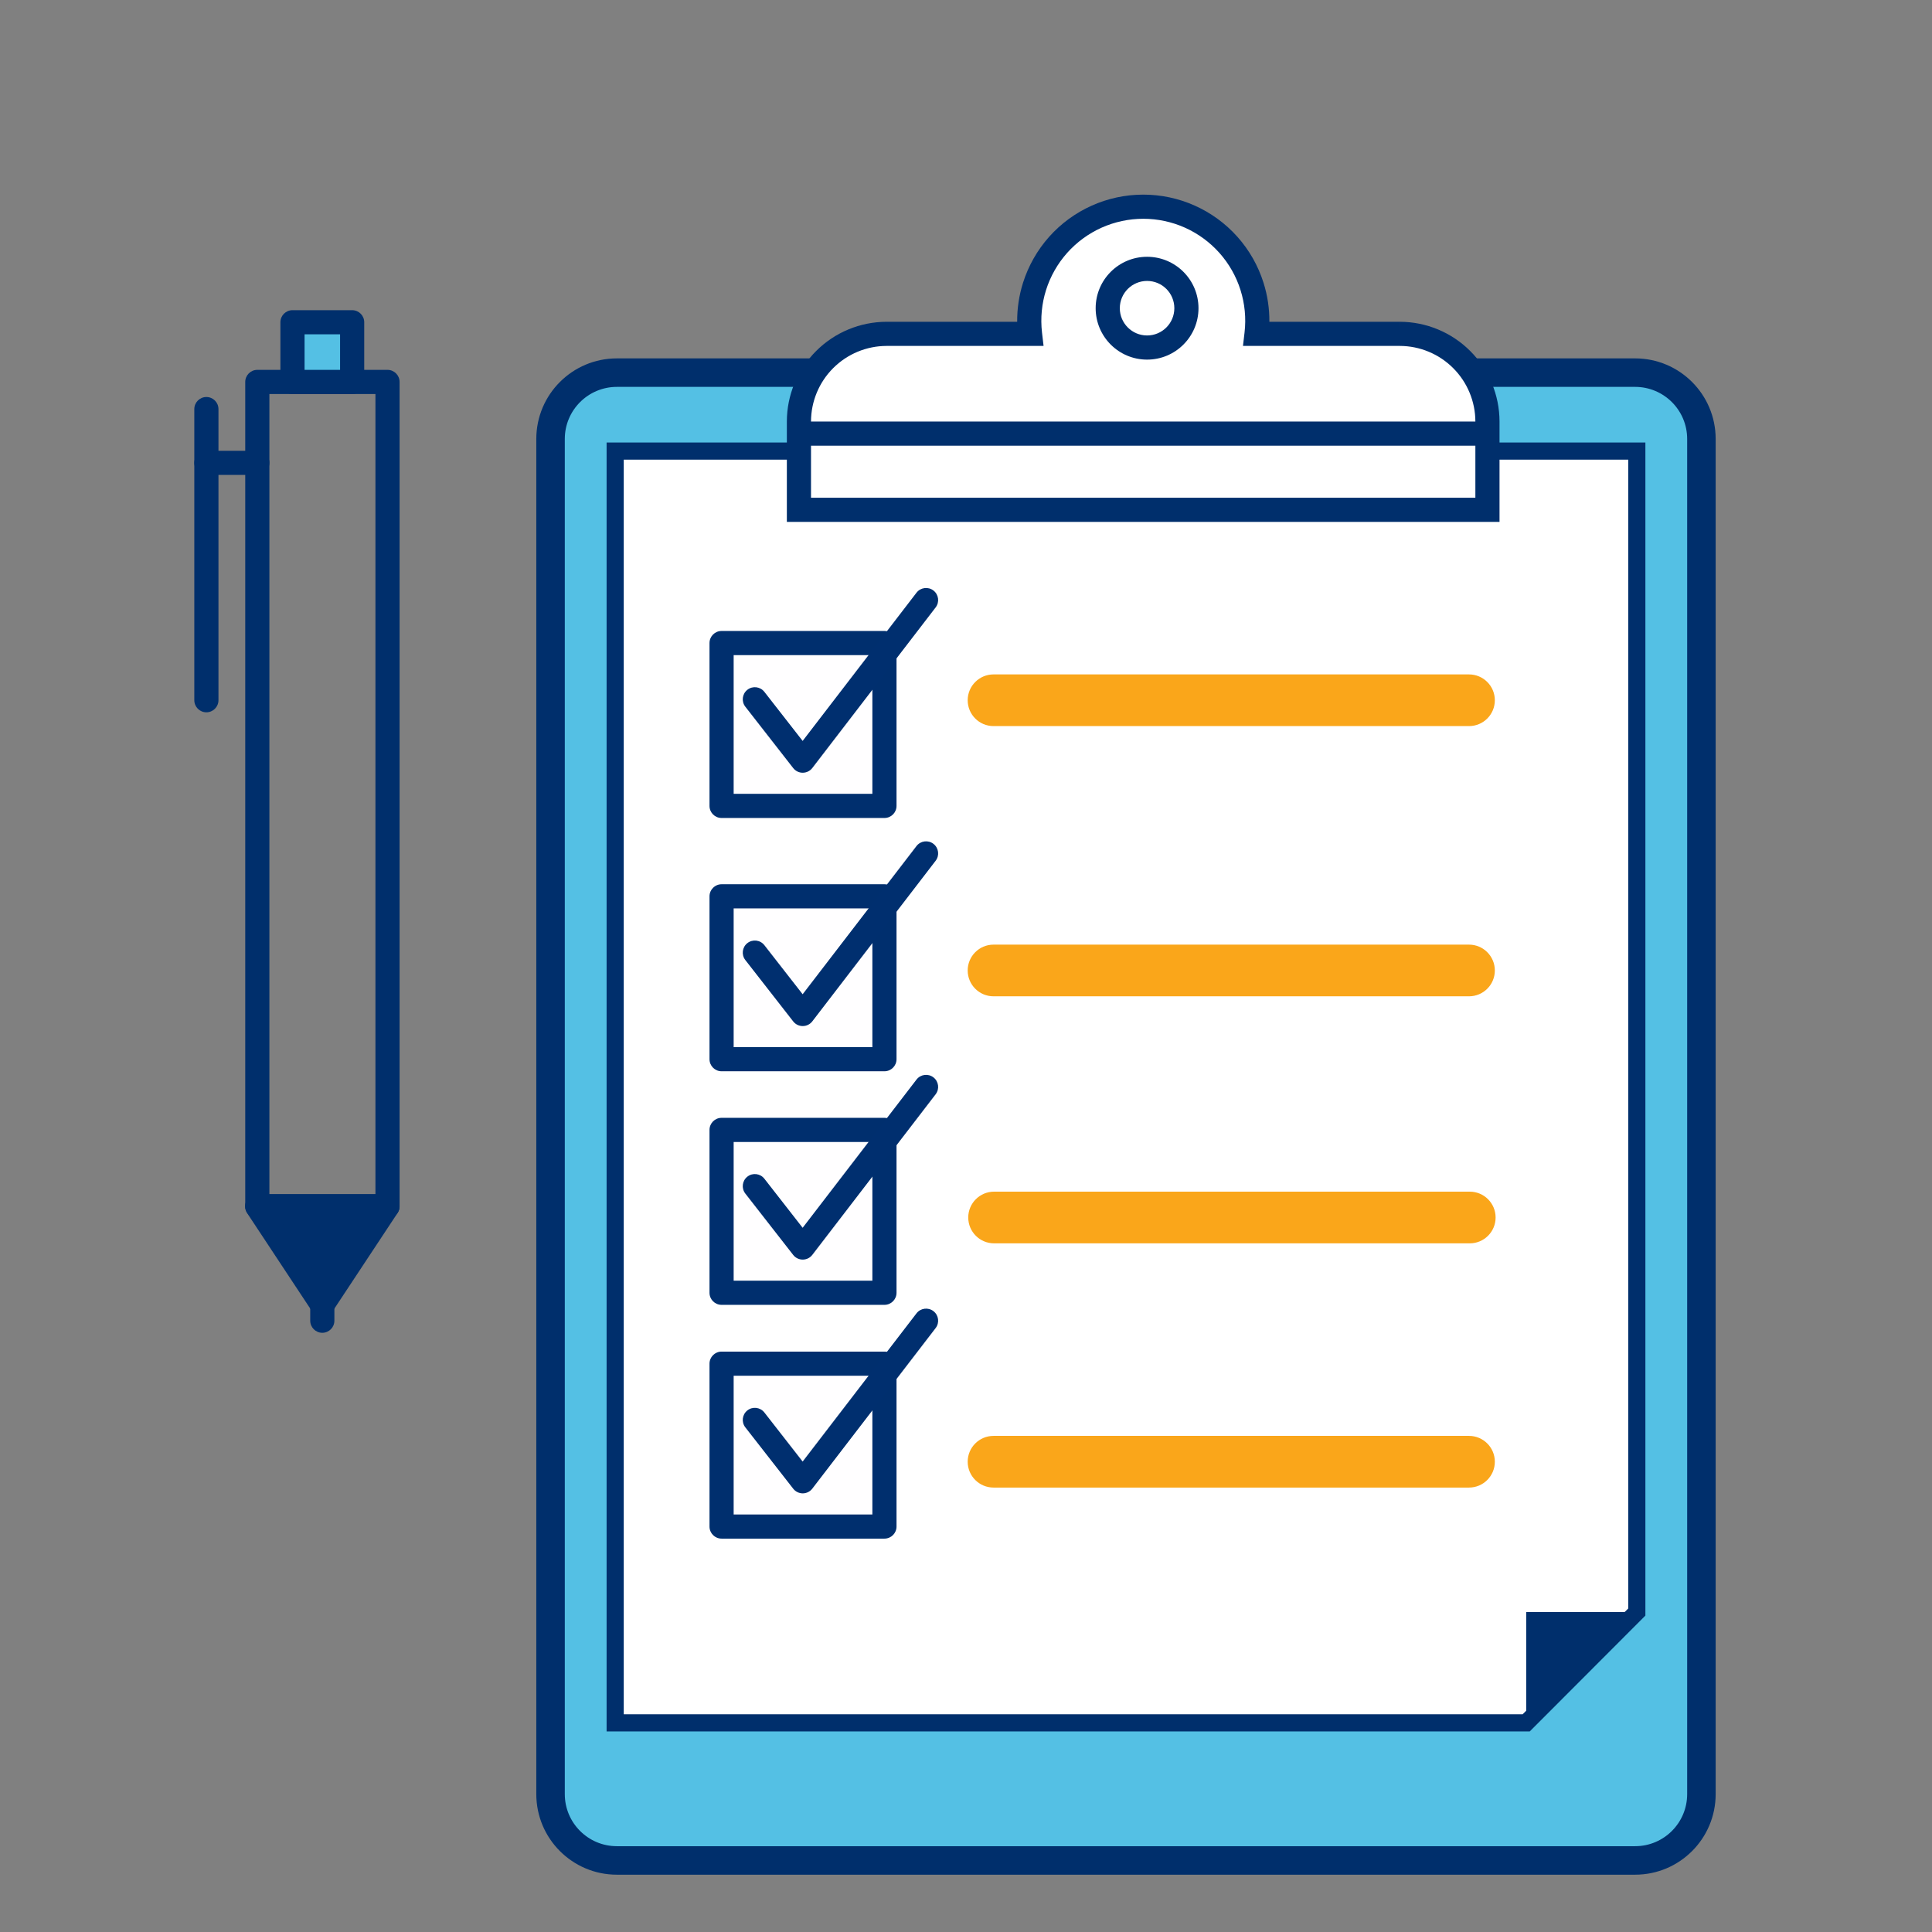
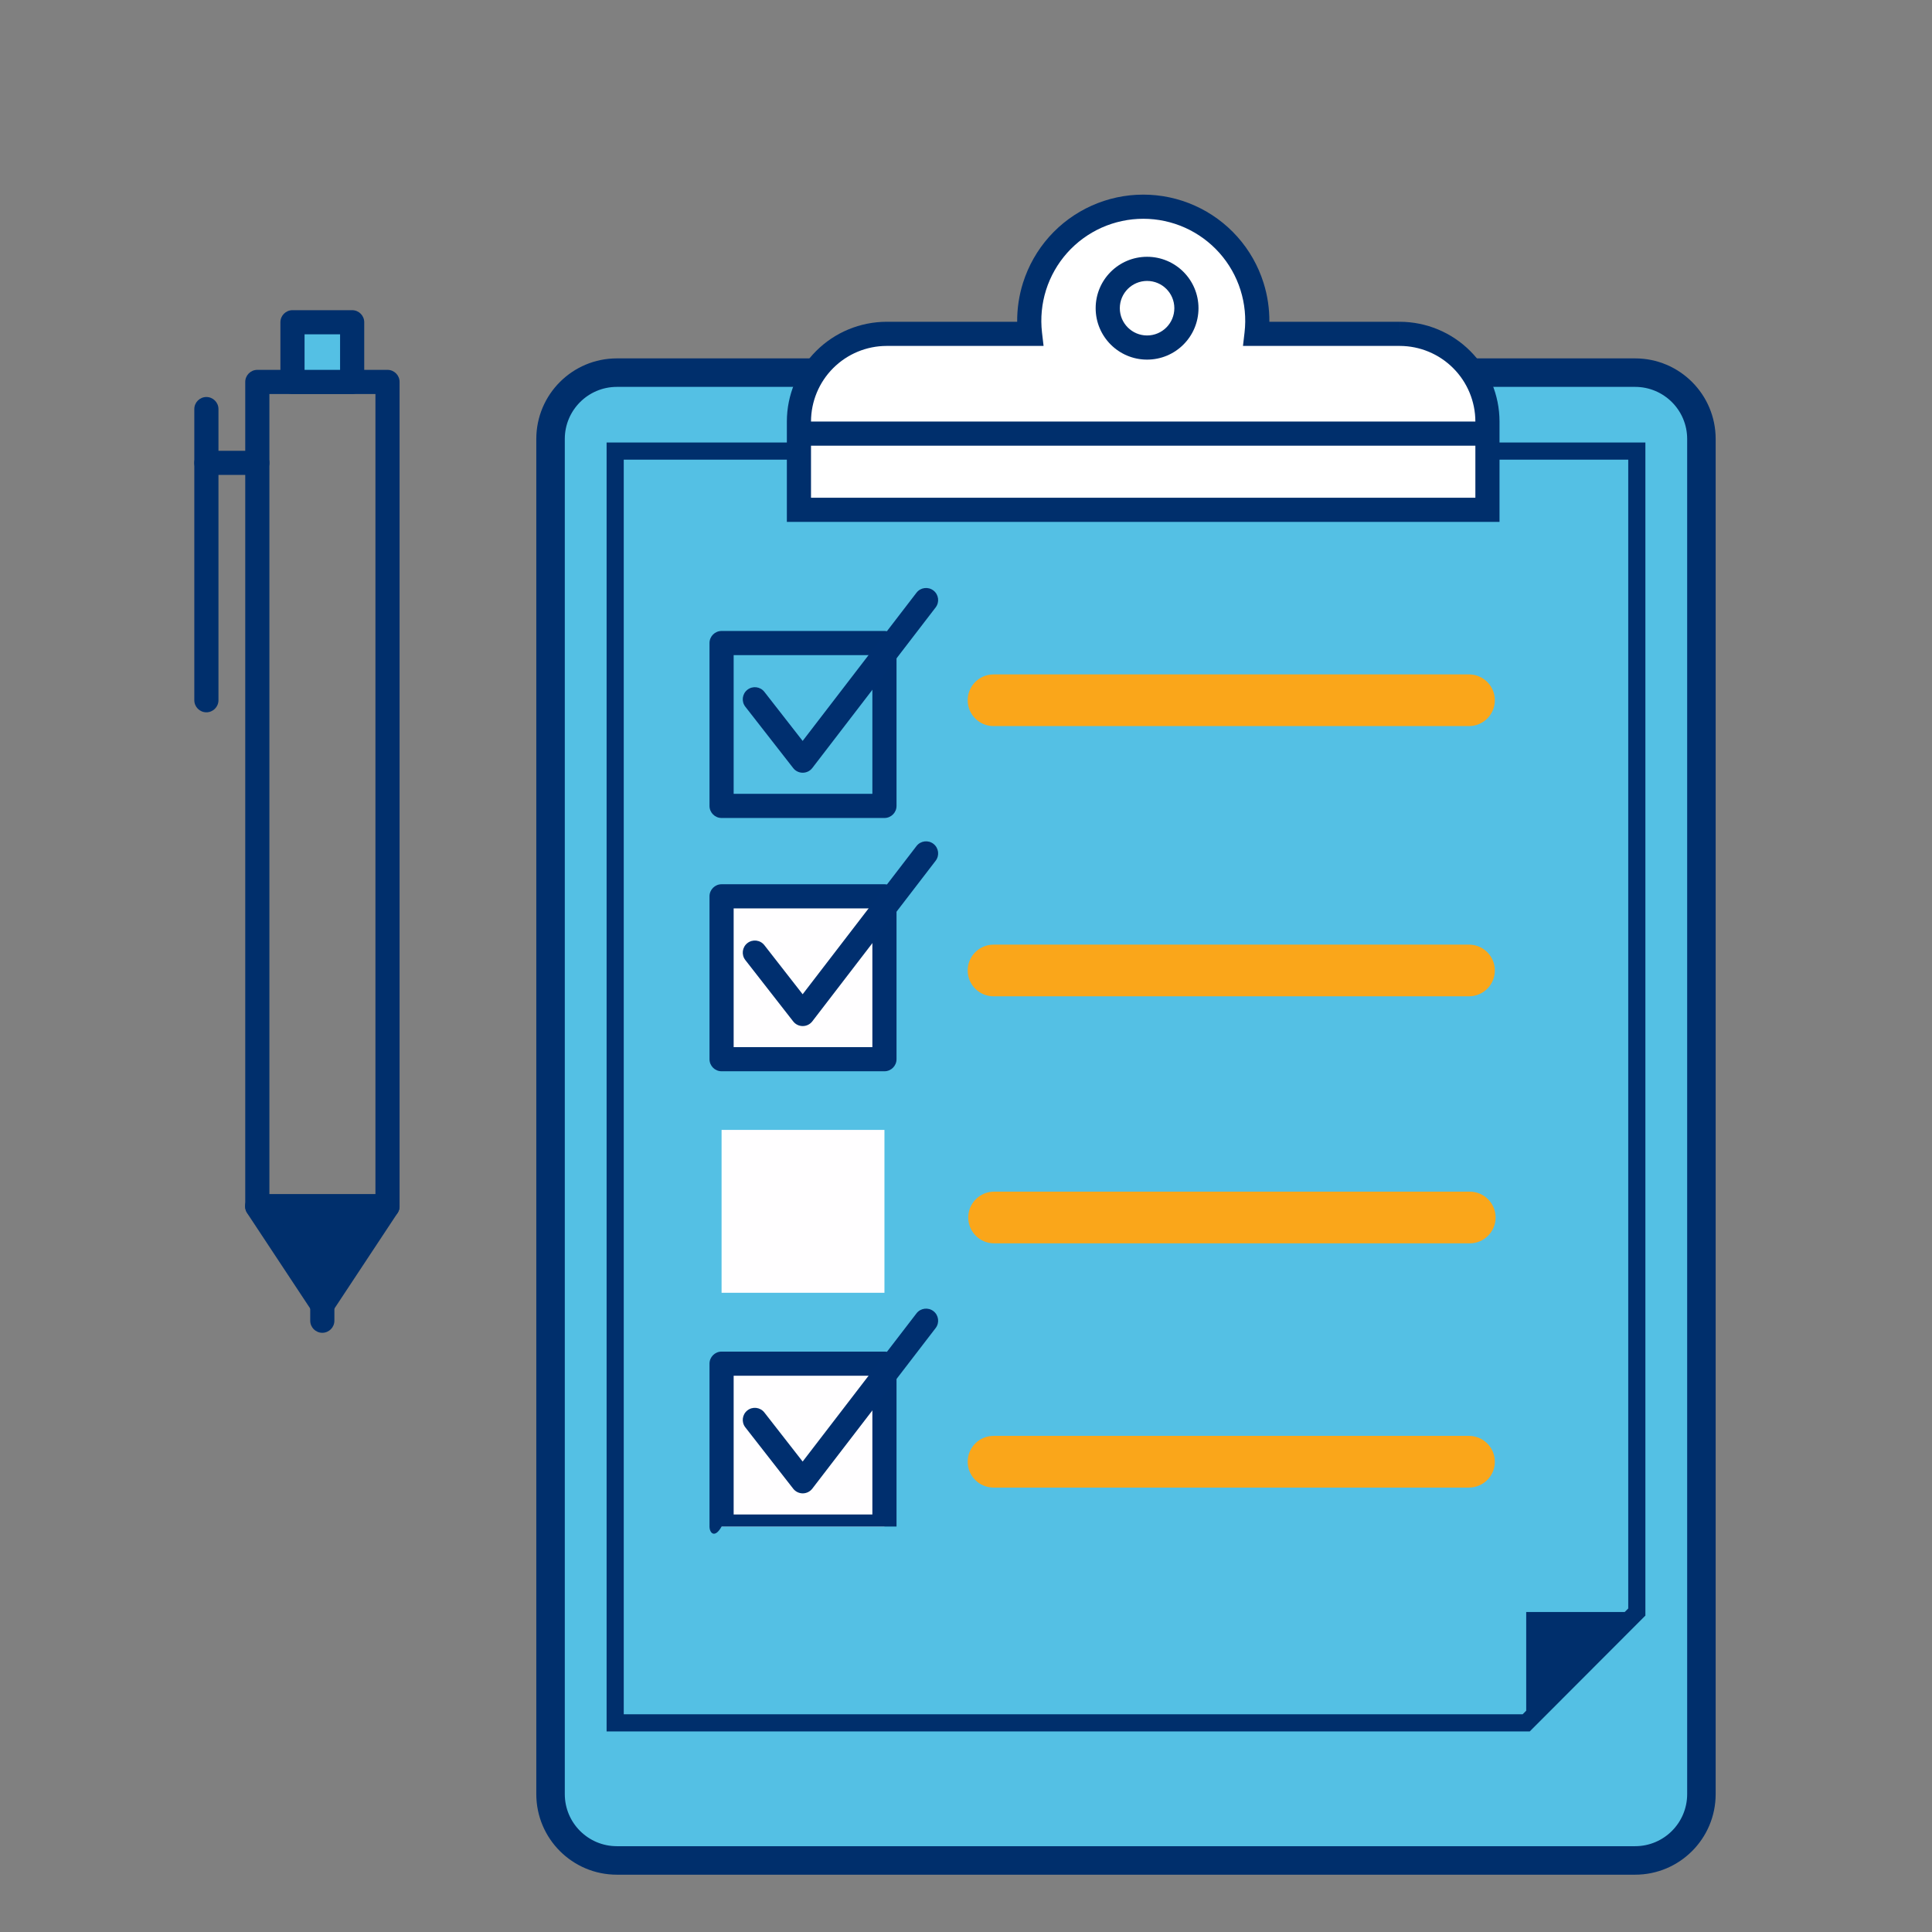
<svg xmlns="http://www.w3.org/2000/svg" width="80" height="80" viewBox="0 0 80 80" fill="none">
  <rect x="0" y="0" width="80" height="80" fill="#808080" stroke="none" />
  <path fill-rule="evenodd" clip-rule="evenodd" d="M16.546 49.951C16.546 50.227 16.322 50.451 16.046 50.451H10.655C10.379 50.451 10.155 50.227 10.155 49.951L10.155 15.815C10.155 15.539 10.379 15.315 10.655 15.315H16.046C16.322 15.315 16.546 15.539 16.546 15.815L16.546 49.951ZM15.546 49.451L15.546 16.315H11.155L11.155 49.451H15.546Z" fill="#002F6C" />
  <path d="M16.046 49.951H10.647L13.346 54.035L16.046 49.951Z" fill="#002F6C" />
  <path fill-rule="evenodd" clip-rule="evenodd" d="M10.207 49.714C10.294 49.552 10.463 49.451 10.647 49.451H16.046C16.23 49.451 16.399 49.552 16.486 49.714C16.573 49.876 16.564 50.073 16.463 50.227L13.764 54.311C13.671 54.451 13.514 54.535 13.346 54.535C13.178 54.535 13.022 54.451 12.929 54.311L10.23 50.227C10.129 50.073 10.12 49.876 10.207 49.714ZM11.577 50.451L13.346 53.128L15.116 50.451H11.577Z" fill="#002F6C" />
  <path fill-rule="evenodd" clip-rule="evenodd" d="M13.346 53.535C13.623 53.535 13.846 53.759 13.846 54.035L13.846 54.688C13.846 54.964 13.623 55.188 13.346 55.188C13.07 55.188 12.846 54.964 12.846 54.688L12.846 54.035C12.846 53.759 13.07 53.535 13.346 53.535Z" fill="#002F6C" />
  <path d="M12.111 15.815H14.582V13.344H12.111V15.815Z" fill="#54C0E4" />
  <path fill-rule="evenodd" clip-rule="evenodd" d="M15.082 15.815C15.082 16.091 14.858 16.314 14.582 16.314H12.111C11.835 16.314 11.611 16.091 11.611 15.815V13.344C11.611 13.067 11.835 12.844 12.111 12.844H14.582C14.858 12.844 15.082 13.067 15.082 13.344V15.815ZM14.082 15.315V13.844H12.611V15.315H14.082Z" fill="#002F6C" />
  <path fill-rule="evenodd" clip-rule="evenodd" d="M8.046 19.166C8.046 18.89 8.27 18.666 8.546 18.666H10.655C10.931 18.666 11.155 18.89 11.155 19.166C11.155 19.442 10.931 19.666 10.655 19.666H8.546C8.27 19.666 8.046 19.442 8.046 19.166Z" fill="#002F6C" />
  <path fill-rule="evenodd" clip-rule="evenodd" d="M8.546 16.439C8.822 16.439 9.046 16.663 9.046 16.939V28.995C9.046 29.271 8.822 29.495 8.546 29.495C8.27 29.495 8.046 29.271 8.046 28.995V16.939C8.046 16.663 8.27 16.439 8.546 16.439Z" fill="#002F6C" />
  <path d="M67.706 15.43H25.544C24.027 15.43 22.797 16.659 22.797 18.176V74.29C22.797 75.807 24.027 77.037 25.544 77.037H67.706C69.223 77.037 70.452 75.807 70.452 74.29V18.176C70.452 16.659 69.223 15.43 67.706 15.43Z" fill="#54C0E4" />
  <path fill-rule="evenodd" clip-rule="evenodd" d="M25.544 16.02C24.353 16.02 23.387 16.985 23.387 18.176V74.29C23.387 75.481 24.353 76.447 25.544 76.447H67.706C68.897 76.447 69.862 75.481 69.862 74.29V18.176C69.862 16.985 68.897 16.02 67.706 16.02H25.544ZM22.207 18.176C22.207 16.334 23.701 14.84 25.544 14.84H67.706C69.549 14.84 71.042 16.334 71.042 18.176V74.29C71.042 76.133 69.549 77.627 67.706 77.627H25.544C23.701 77.627 22.207 76.133 22.207 74.29V18.176Z" fill="#002F6C" />
-   <path d="M67.777 18.68H25.473V71.339H63.197L67.777 66.752V18.68Z" fill="white" />
  <path fill-rule="evenodd" clip-rule="evenodd" d="M25.118 18.324H68.132V66.898L63.344 71.694H25.118V18.324ZM25.828 19.034V70.984H63.05L67.422 66.604V19.034H25.828Z" fill="#002F6C" />
  <path d="M63.197 71.338L67.777 66.75H63.197V71.338Z" fill="#002F6C" />
  <path fill-rule="evenodd" clip-rule="evenodd" d="M40.07 28.996C40.07 28.405 40.549 27.926 41.14 27.926H60.828C61.419 27.926 61.898 28.405 61.898 28.996C61.898 29.587 61.419 30.066 60.828 30.066H41.14C40.549 30.066 40.07 29.587 40.07 28.996Z" fill="#FAA61A" />
  <path fill-rule="evenodd" clip-rule="evenodd" d="M40.07 40.185C40.07 39.594 40.549 39.115 41.14 39.115H60.828C61.419 39.115 61.898 39.594 61.898 40.185C61.898 40.776 61.419 41.255 60.828 41.255H41.14C40.549 41.255 40.07 40.776 40.07 40.185Z" fill="#FAA61A" />
  <path fill-rule="evenodd" clip-rule="evenodd" d="M40.07 60.527C40.07 59.936 40.549 59.457 41.14 59.457H60.828C61.419 59.457 61.898 59.936 61.898 60.527C61.898 61.118 61.419 61.597 60.828 61.597H41.14C40.549 61.597 40.07 61.118 40.07 60.527Z" fill="#FAA61A" />
  <path fill-rule="evenodd" clip-rule="evenodd" d="M40.093 50.414C40.093 49.823 40.572 49.344 41.163 49.344H60.86C61.451 49.344 61.93 49.823 61.93 50.414C61.93 51.005 61.451 51.484 60.86 51.484H41.163C40.572 51.484 40.093 51.005 40.093 50.414Z" fill="#FAA61A" />
  <path d="M57.964 13.824H52.031C52.107 13.163 52.043 12.492 51.843 11.857C51.642 11.223 51.309 10.637 50.866 10.14C50.423 9.642 49.88 9.245 49.273 8.972C48.665 8.699 48.007 8.559 47.341 8.559C46.675 8.559 46.016 8.699 45.409 8.972C44.801 9.245 44.258 9.642 43.815 10.14C43.372 10.637 43.039 11.223 42.839 11.857C42.638 12.492 42.574 13.163 42.651 13.824H36.709C35.748 13.826 34.827 14.209 34.147 14.889C33.467 15.569 33.084 16.491 33.082 17.452V21.111H61.592V17.452C61.589 16.491 61.207 15.569 60.527 14.889C59.847 14.209 58.925 13.826 57.964 13.824Z" fill="white" />
  <path fill-rule="evenodd" clip-rule="evenodd" d="M45.204 8.516C45.876 8.214 46.604 8.059 47.341 8.059C48.077 8.059 48.805 8.214 49.477 8.516C50.149 8.817 50.75 9.257 51.24 9.807C51.73 10.357 52.098 11.005 52.319 11.707C52.485 12.231 52.566 12.777 52.562 13.324H57.964V13.824L57.965 13.324C59.059 13.327 60.107 13.762 60.88 14.536C61.654 15.309 62.089 16.357 62.092 17.451L62.092 17.452L62.092 21.611H32.582V17.452L32.582 17.451C32.584 16.357 33.02 15.309 33.793 14.536C34.566 13.762 35.615 13.327 36.709 13.324L36.709 13.324L42.119 13.324C42.115 12.777 42.196 12.231 42.362 11.707C42.584 11.005 42.952 10.357 43.441 9.807C43.931 9.257 44.532 8.817 45.204 8.516ZM57.963 14.324H51.469L51.534 13.767C51.603 13.175 51.545 12.576 51.366 12.008C51.187 11.44 50.889 10.917 50.493 10.472C50.097 10.028 49.611 9.672 49.068 9.428C48.525 9.185 47.936 9.059 47.341 9.059C46.745 9.059 46.157 9.185 45.613 9.428C45.07 9.672 44.584 10.028 44.188 10.472C43.792 10.917 43.495 11.44 43.315 12.008C43.136 12.576 43.079 13.175 43.147 13.767L43.212 14.324H36.71C35.881 14.326 35.087 14.656 34.5 15.243C33.914 15.829 33.584 16.623 33.582 17.453V20.611H61.092L61.092 17.453C61.092 17.453 61.092 17.453 61.092 17.453C61.09 16.624 60.759 15.829 60.173 15.243C59.587 14.656 58.792 14.326 57.963 14.324Z" fill="#002F6C" />
  <path fill-rule="evenodd" clip-rule="evenodd" d="M61.906 18.455H33.082V17.455H61.906V18.455Z" fill="#002F6C" />
  <path d="M47.498 14.391C48.398 14.391 49.127 13.661 49.127 12.762C49.127 11.862 48.398 11.133 47.498 11.133C46.599 11.133 45.869 11.862 45.869 12.762C45.869 13.661 46.599 14.391 47.498 14.391Z" fill="white" />
  <path fill-rule="evenodd" clip-rule="evenodd" d="M47.498 11.633C46.875 11.633 46.369 12.138 46.369 12.762C46.369 13.385 46.875 13.891 47.498 13.891C48.122 13.891 48.627 13.385 48.627 12.762C48.627 12.138 48.122 11.633 47.498 11.633ZM45.369 12.762C45.369 11.586 46.322 10.633 47.498 10.633C48.674 10.633 49.627 11.586 49.627 12.762C49.627 13.938 48.674 14.891 47.498 14.891C46.322 14.891 45.369 13.938 45.369 12.762Z" fill="#002F6C" />
-   <path d="M36.623 26.627H29.879V33.371H36.623V26.627Z" fill="#FFFEFF" />
  <path fill-rule="evenodd" clip-rule="evenodd" d="M29.379 26.627C29.379 26.351 29.603 26.127 29.879 26.127H36.623C36.899 26.127 37.123 26.351 37.123 26.627V33.371C37.123 33.647 36.899 33.871 36.623 33.871H29.879C29.603 33.871 29.379 33.647 29.379 33.371V26.627ZM30.379 27.127V32.871H36.123V27.127H30.379Z" fill="#002F6E" />
  <path fill-rule="evenodd" clip-rule="evenodd" d="M38.651 24.451C38.87 24.619 38.911 24.933 38.743 25.152L33.636 31.802C33.542 31.924 33.396 31.996 33.241 31.997C33.087 31.998 32.94 31.927 32.845 31.805L30.862 29.263C30.692 29.045 30.731 28.731 30.949 28.561C31.167 28.391 31.481 28.43 31.651 28.648L33.236 30.68L37.95 24.543C38.118 24.324 38.432 24.283 38.651 24.451Z" fill="#002F6F" />
  <path d="M36.623 37.115H29.879V43.859H36.623V37.115Z" fill="#FFFEFF" />
  <path fill-rule="evenodd" clip-rule="evenodd" d="M29.379 37.115C29.379 36.839 29.603 36.615 29.879 36.615H36.623C36.899 36.615 37.123 36.839 37.123 37.115V43.859C37.123 44.135 36.899 44.359 36.623 44.359H29.879C29.603 44.359 29.379 44.135 29.379 43.859V37.115ZM30.379 37.615V43.359H36.123V37.615H30.379Z" fill="#002F6E" />
  <path fill-rule="evenodd" clip-rule="evenodd" d="M38.651 34.941C38.87 35.11 38.911 35.423 38.743 35.642L33.636 42.292C33.542 42.414 33.396 42.487 33.241 42.487C33.087 42.488 32.94 42.417 32.845 42.295L30.862 39.753C30.692 39.535 30.731 39.221 30.949 39.051C31.167 38.882 31.481 38.92 31.651 39.138L33.236 41.17L37.95 35.033C38.118 34.814 38.432 34.773 38.651 34.941Z" fill="#002F6F" />
  <path d="M36.623 46.787H29.879V53.531H36.623V46.787Z" fill="#FFFEFF" />
-   <path fill-rule="evenodd" clip-rule="evenodd" d="M29.379 46.787C29.379 46.511 29.603 46.287 29.879 46.287H36.623C36.899 46.287 37.123 46.511 37.123 46.787V53.531C37.123 53.807 36.899 54.031 36.623 54.031H29.879C29.603 54.031 29.379 53.807 29.379 53.531V46.787ZM30.379 47.287V53.031H36.123V47.287H30.379Z" fill="#002F6E" />
-   <path fill-rule="evenodd" clip-rule="evenodd" d="M38.651 44.611C38.87 44.779 38.911 45.093 38.743 45.312L33.636 51.962C33.542 52.084 33.396 52.157 33.241 52.157C33.087 52.158 32.94 52.087 32.845 51.965L30.862 49.423C30.692 49.205 30.731 48.891 30.949 48.721C31.167 48.551 31.481 48.59 31.651 48.808L33.236 50.84L37.95 44.703C38.118 44.484 38.432 44.443 38.651 44.611Z" fill="#002F6F" />
  <path d="M36.623 56.467H29.879V63.211H36.623V56.467Z" fill="#FFFEFF" />
-   <path fill-rule="evenodd" clip-rule="evenodd" d="M29.379 56.467C29.379 56.191 29.603 55.967 29.879 55.967H36.623C36.899 55.967 37.123 56.191 37.123 56.467V63.211C37.123 63.487 36.899 63.711 36.623 63.711H29.879C29.603 63.711 29.379 63.487 29.379 63.211V56.467ZM30.379 56.967V62.711H36.123V56.967H30.379Z" fill="#002F6E" />
+   <path fill-rule="evenodd" clip-rule="evenodd" d="M29.379 56.467C29.379 56.191 29.603 55.967 29.879 55.967H36.623C36.899 55.967 37.123 56.191 37.123 56.467V63.211H29.879C29.603 63.711 29.379 63.487 29.379 63.211V56.467ZM30.379 56.967V62.711H36.123V56.967H30.379Z" fill="#002F6E" />
  <path fill-rule="evenodd" clip-rule="evenodd" d="M38.651 54.291C38.87 54.459 38.911 54.773 38.743 54.992L33.636 61.641C33.542 61.764 33.396 61.836 33.241 61.837C33.087 61.837 32.94 61.766 32.845 61.644L30.862 59.103C30.692 58.885 30.731 58.571 30.949 58.401C31.166 58.231 31.481 58.27 31.651 58.488L33.236 60.52L37.95 54.383C38.118 54.164 38.432 54.123 38.651 54.291Z" fill="#002F6F" />
</svg>